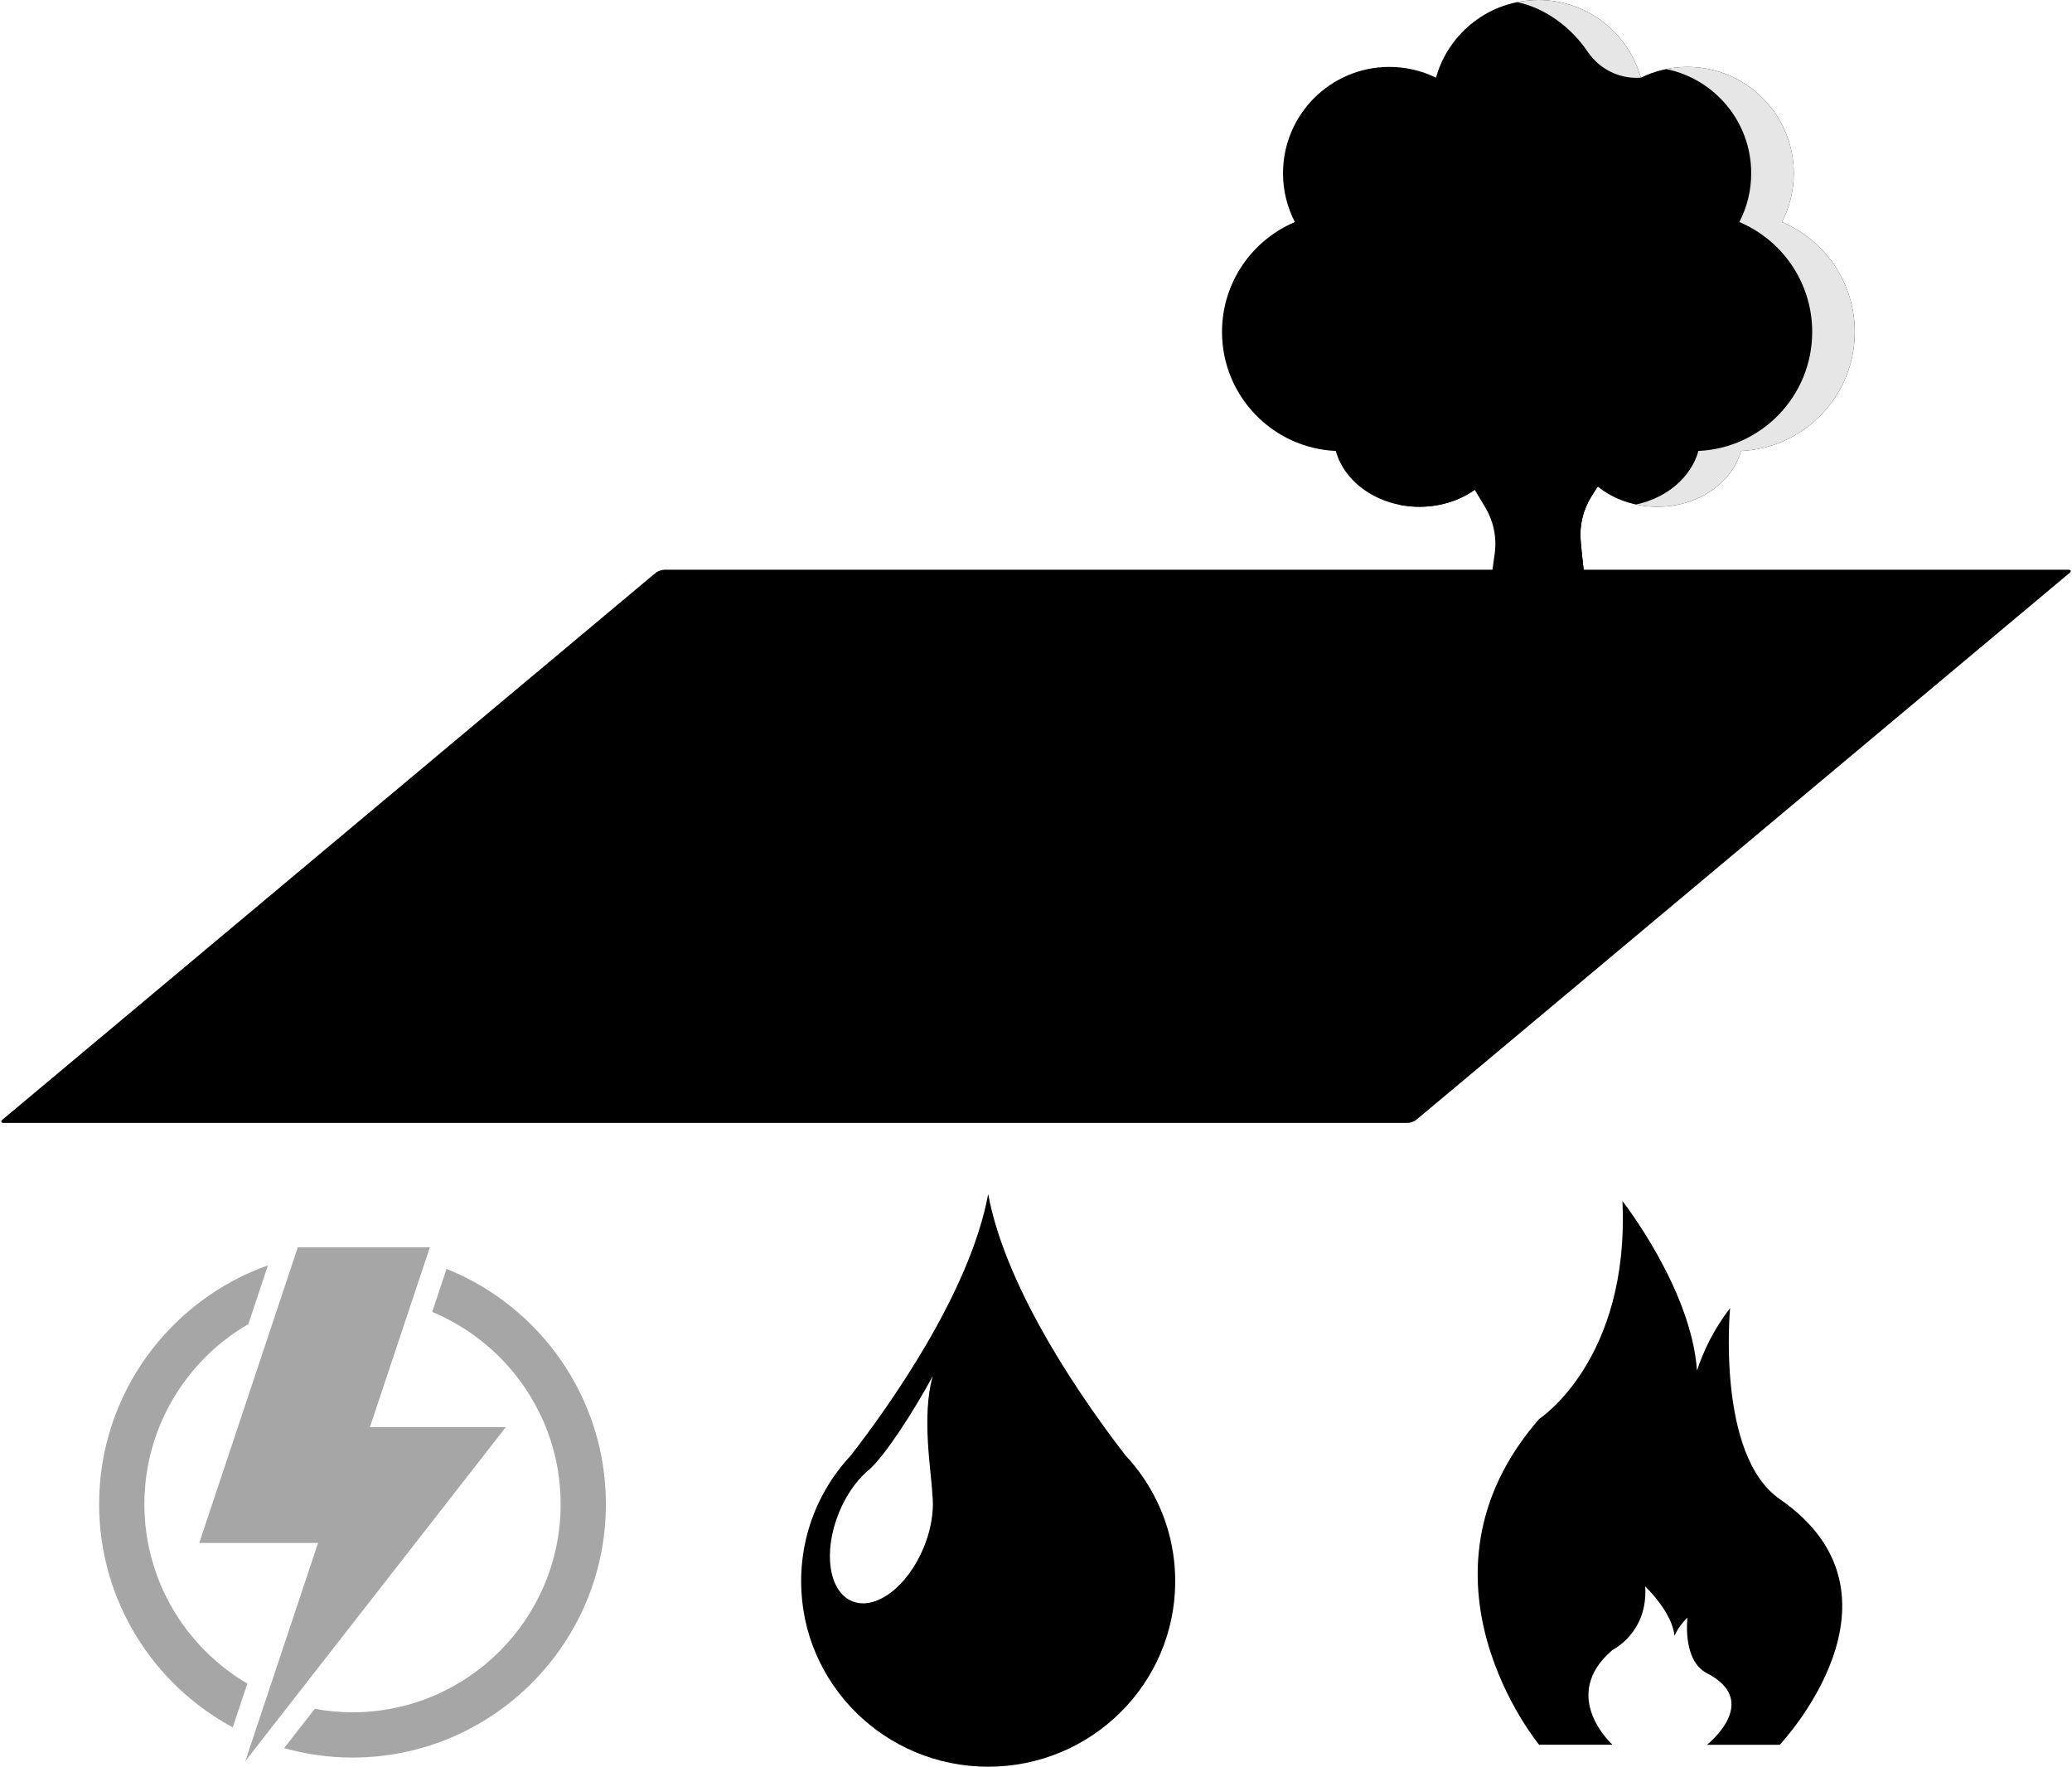
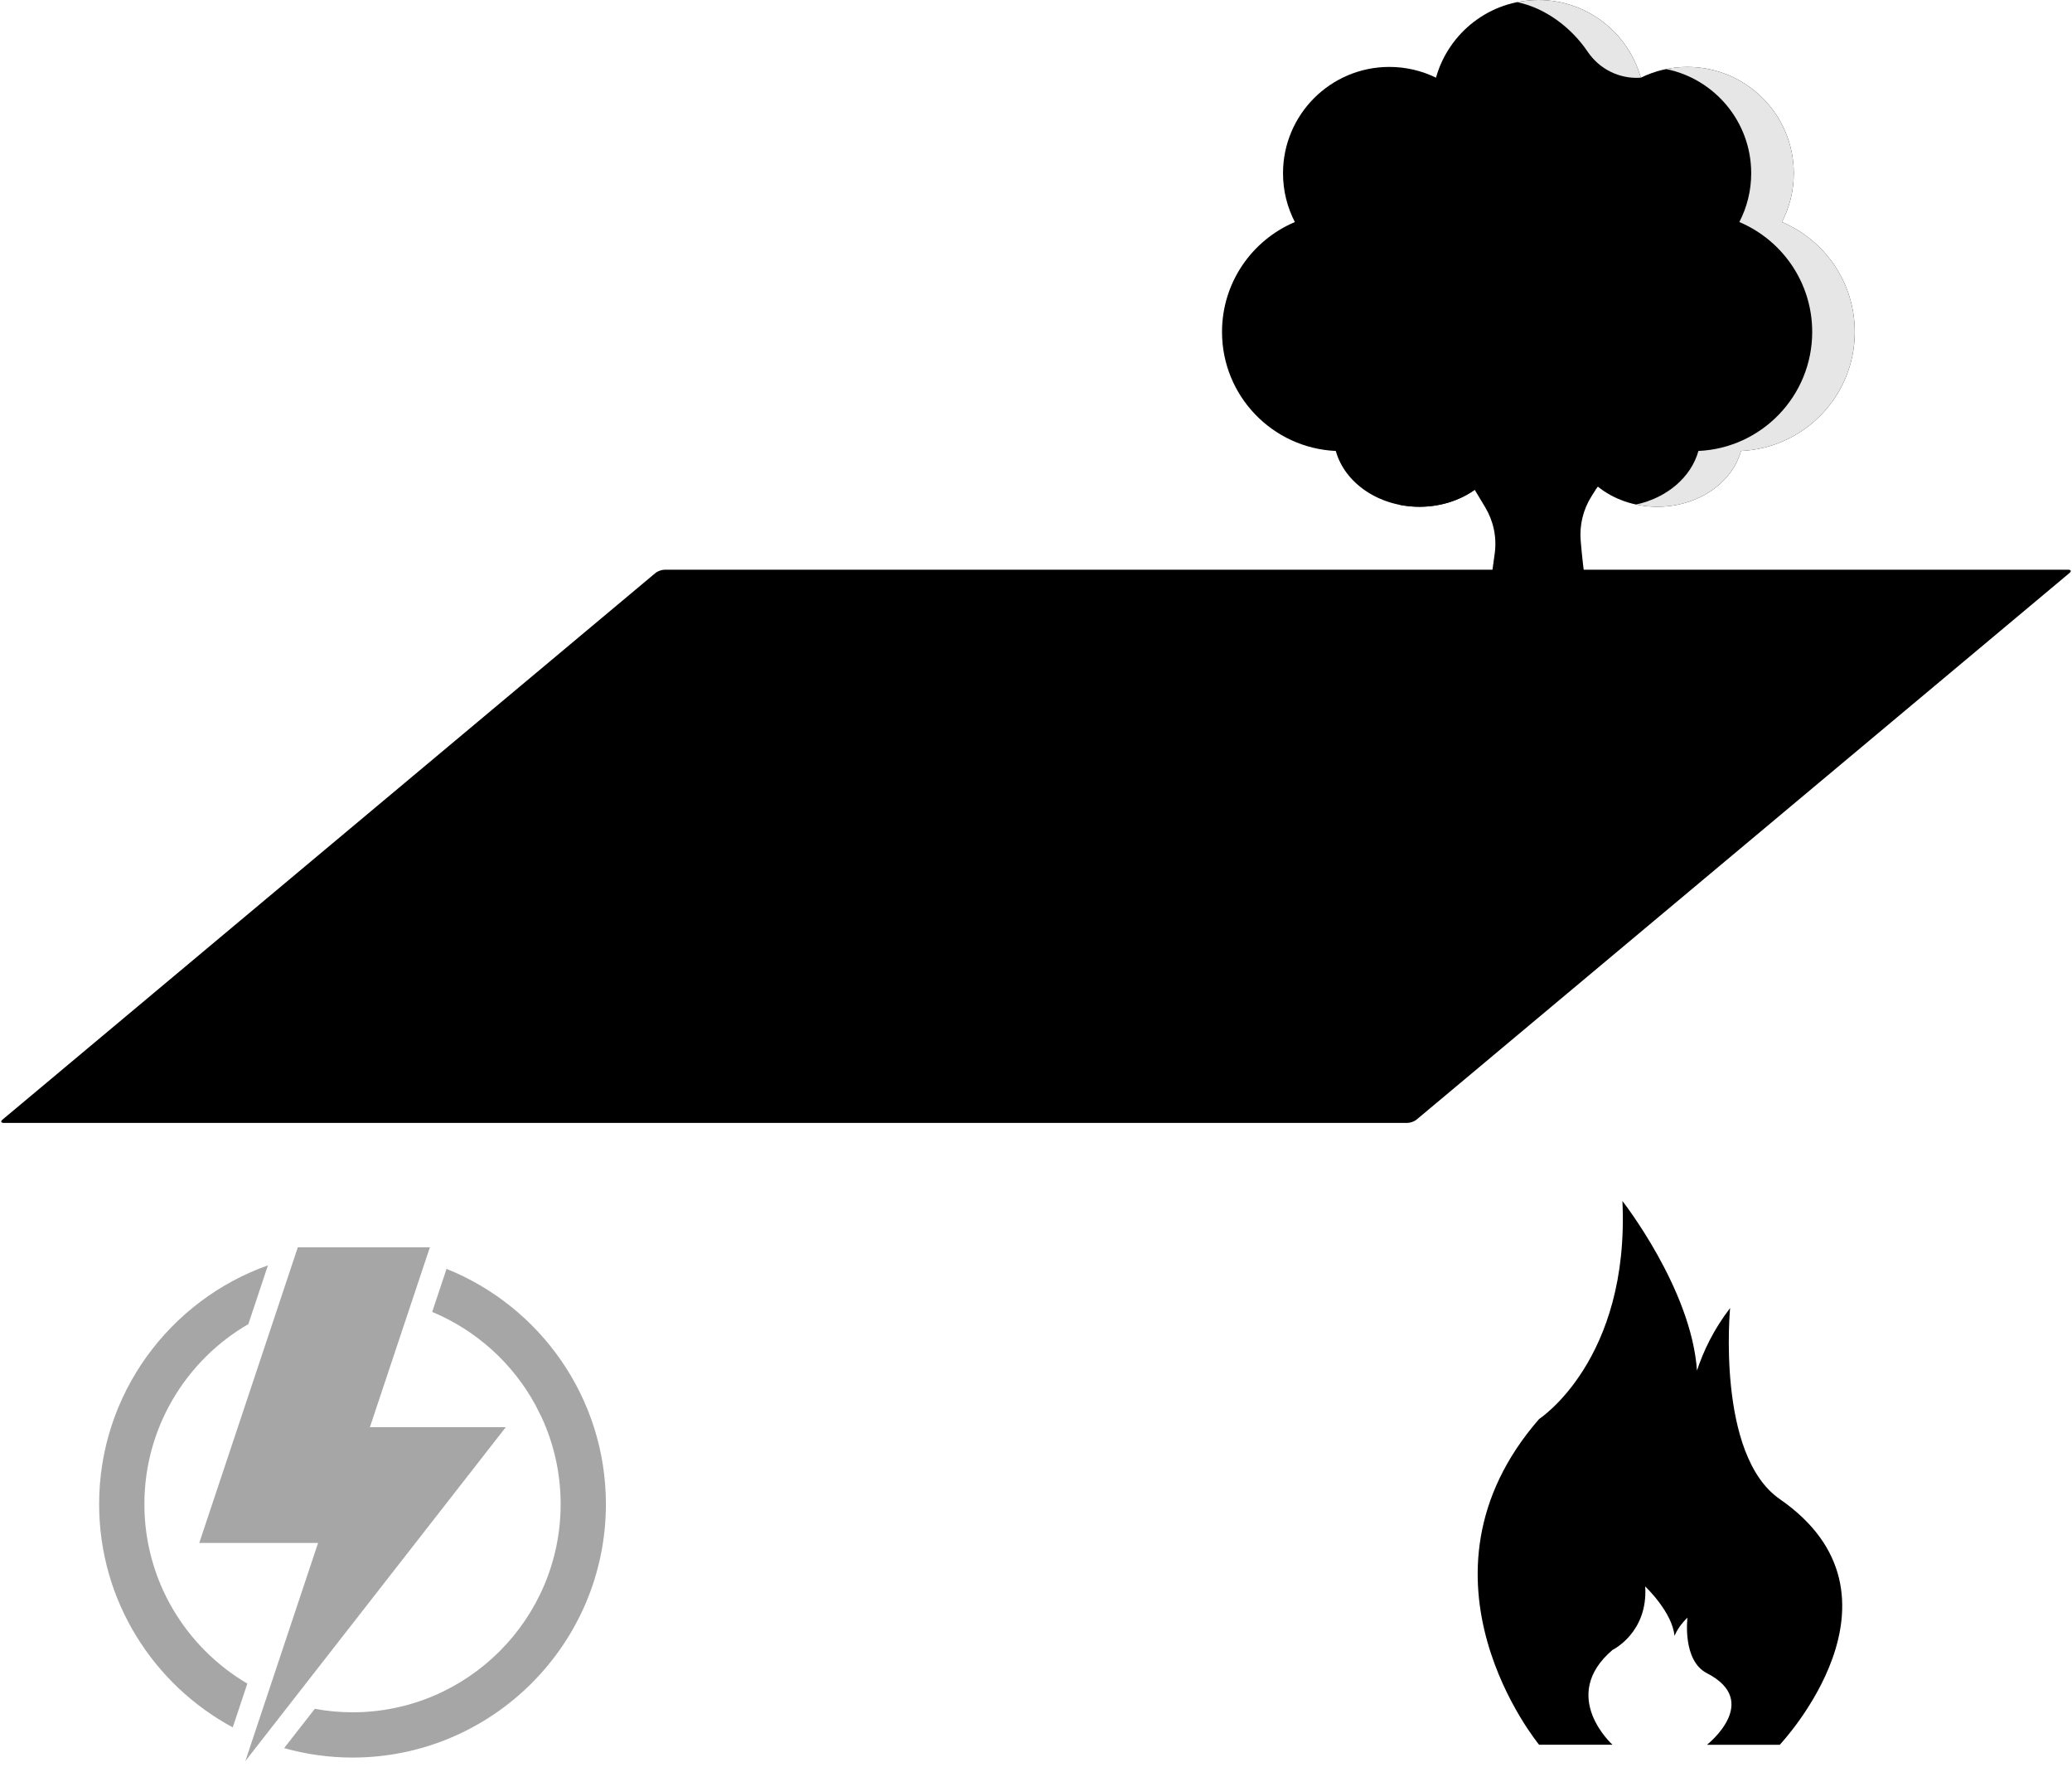
<svg xmlns="http://www.w3.org/2000/svg" class="svg-L" height="139.552mm" id="svg5951" version="1.1" viewBox="0 0 163.666 139.552" width="163.666mm">
  <g id="layer1" transform="translate(-19.087,-53.788)">
    <path class="fill-4 stroke-2" d="M 130.261,142.485 H 19.383 c -0.226,0 -0.268,-0.117 -0.095,-0.261 l 51.57,-43.172 c 0.173,-0.145 0.494,-0.261 0.719,-0.261 H 182.456 c 0.226,0 0.268,0.117 0.095,0.261 l -51.57,43.172 c -0.173,0.145 -0.494,0.261 -0.719,0.261 z" id="rect1413" style="stroke-opacity:1;stroke-dasharray:none;stroke-width:0.191;fill-opacity:1;stroke-miterlimit:4" />
    <g id="g1438" transform="matrix(0.109,0,0,0.109,112.7,53.788)">
      <path class="fill-1" d="m 485.271,240.532 c 0,-35.798 -21.77,-66.511 -52.792,-79.623 5.478,-10.59 8.592,-22.602 8.592,-35.348 0,-42.561 -34.502,-77.063 -77.063,-77.063 -12.126,0 -23.593,2.809 -33.799,7.798 C 321.141,23.827 291.362,0 256,0 c -35.362,0 -65.14,23.827 -74.209,56.296 -10.206,-4.99 -21.673,-7.798 -33.799,-7.798 -42.561,0 -77.063,34.502 -77.063,77.063 0,12.746 3.113,24.758 8.592,35.348 -31.022,13.113 -52.792,43.825 -52.792,79.623 0,46.393 36.576,84.196 82.459,86.265 6.397,23.17 31.1,40.443 60.622,40.443 16.732,0 31.91,-5.557 43.095,-14.581 11.186,9.024 26.364,14.581 43.095,14.581 16.731,0 31.91,-5.557 43.095,-14.581 11.186,9.024 26.364,14.581 43.095,14.581 29.522,0 54.225,-17.273 60.622,-40.444 45.883,-2.069 82.459,-39.871 82.459,-86.264 z" id="path2" style="fill-opacity:1" />
      <g id="g8" style="fill:#e6e6e6;fill-opacity:1">
        <path class="fill-1" d="m 251.377,0.153 c -0.949,0.057 -1.894,0.125 -2.833,0.217 -0.288,0.028 -0.574,0.06 -0.86,0.091 -1.009,0.109 -2.013,0.235 -3.01,0.383 -0.187,0.027 -0.374,0.054 -0.56,0.083 -1.186,0.185 -2.366,0.391 -3.534,0.629 -0.002,0 -0.004,10e-4 -0.006,10e-4 20.23,4.114 39.171,18.204 51.171,35.964 8.498,12.577 23.017,19.827 38.161,18.797 0.101,-0.007 0.201,-0.014 0.302,-0.021 C 321.141,23.827 291.362,0 256,0 c -1.24,0 -2.471,0.036 -3.696,0.094 -0.31,0.015 -0.617,0.041 -0.927,0.059 z" id="path4" style="fill-opacity:1" />
        <path class="fill-1" d="m 432.479,160.909 c 5.479,-10.59 8.592,-22.602 8.592,-35.348 0,-42.561 -34.502,-77.063 -77.063,-77.063 -5.282,0 -10.438,0.534 -15.42,1.548 35.166,7.147 61.633,38.239 61.633,75.515 0,12.746 -3.113,24.758 -8.592,35.348 31.022,13.113 52.792,43.825 52.792,79.623 0,46.393 -36.576,84.195 -82.458,86.264 -5.243,18.991 -22.787,34.012 -45.199,38.816 4.933,1.059 10.1,1.627 15.427,1.627 29.522,0 54.225,-17.273 60.622,-40.444 45.883,-2.069 82.458,-39.871 82.458,-86.264 0,-35.797 -21.768,-66.51 -52.792,-79.622 z" id="path6" style="fill-opacity:1" />
      </g>
      <path class="fill-2" d="m 200.82,339.895 c -6.95,11.788 -35.752,24.969 -46.433,25.718 1.175,0.252 2.366,0.472 3.567,0.668 0.096,0.016 0.192,0.033 0.289,0.048 1.217,0.193 2.446,0.359 3.688,0.492 0.032,0.003 0.064,0.005 0.096,0.009 1.117,0.118 2.246,0.203 3.381,0.27 0.276,0.016 0.553,0.032 0.831,0.046 1.183,0.057 2.372,0.095 3.572,0.095 v 0 c 15.26,0 29.216,-4.633 40.042,-12.292 l 1.898,-1.38 -9.666,-15.859 z" id="path10" style="fill-opacity:1" />
      <path class="fill-2" d="m 294.533,359.573 33.016,-52.099 c 2.612,-4.121 1.821,-9.532 -1.86,-12.734 v 0 c -3.931,-3.419 -9.842,-3.196 -13.504,0.511 l -24.315,24.617 c -3.225,3.265 -8.75,0.55 -8.136,-3.997 l 7.15,-52.976 c 0.764,-5.66 -3.42,-10.786 -9.119,-11.171 l -6.699,-0.453 c -5.034,-0.34 -9.514,3.17 -10.389,8.139 l -12.763,72.513 c -0.71,4.033 -5.831,5.363 -8.414,2.187 l -39.972,-49.159 c -2.766,-3.402 -7.444,-4.572 -11.485,-2.873 l -6.999,2.941 c -5.541,2.329 -7.733,9.027 -4.641,14.181 l 41.076,68.467 c 5.948,9.915 8.401,21.547 6.914,33.014 -5.323,41.057 -11.936,79.778 -38.997,111.32 H 326.6 v 0 c -28.968,-33.766 -36.114,-75.757 -39.948,-120.035 -0.981,-11.371 1.772,-22.754 7.881,-32.393 z" id="path12" style="fill-opacity:1" />
-       <path class="fill-2" d="m 327.549,307.474 c 2.612,-4.121 1.822,-9.532 -1.86,-12.734 v 0 c -3.931,-3.419 -9.842,-3.196 -13.504,0.511 l -10.859,10.993 v 0 l -13.456,13.623 c -3.225,3.265 -8.75,0.55 -8.136,-3.997 l 7.15,-52.976 c 0.745,-5.517 -3.216,-10.514 -8.694,-11.12 l -20.105,124.965 c -0.338,1.614 -0.602,3.243 -0.786,4.884 v 0 0 c -0.383,3.415 -0.434,6.878 -0.135,10.341 3.836,44.279 10.982,86.27 39.95,120.036 v 0 h 29.488 v 0 c -28.968,-33.766 -36.114,-75.757 -39.948,-120.035 -0.984,-11.37 1.77,-22.752 7.878,-32.392 z" id="path14" style="fill-opacity:1" />
      <path class="fill-2" d="m 241.333,60.5 c -21.621,0 -40.232,12.832 -48.669,31.29 C 183.948,85.631 173.318,82 161.833,82 c -29.547,0 -53.5,23.953 -53.5,53.5 0,9.749 2.621,18.881 7.177,26.752 -25.656,3.945 -45.304,26.115 -45.304,52.875 0,29.547 23.953,53.5 53.5,53.5 29.547,0 171.127,-125.08 171.127,-154.627 0,-29.547 -23.951,-53.5 -53.5,-53.5 z" id="path16" style="fill-opacity:1" />
      <g id="g18" />
      <g id="g20" />
      <g id="g22" />
      <g id="g24" />
      <g id="g26" />
      <g id="g28" />
      <g id="g30" />
      <g id="g32" />
      <g id="g34" />
      <g id="g36" />
      <g id="g38" />
      <g id="g40" />
      <g id="g42" />
      <g id="g44" />
      <g id="g46" />
    </g>
    <g id="g5874" style="fill:#a6a6a6;fill-opacity:1" transform="matrix(0.563,0,0,0.563,-23.188,53.842)">
      <path class="fill-3" d="m 146.052,200.137 h -19.064 l 8.415,-25.241 h -18.529 l -13.831,41.488 h 16.671 l -10.201,30.599 36.539,-46.846" id="path82" style="stroke-width:0.035;fill-opacity:1;fill-rule:nonzero;stroke:none" />
      <path class="fill-3" d="m 109.789,236.115 c -8.632,-5.079 -14.442,-14.457 -14.442,-25.176 0,-10.779 5.875,-20.206 14.587,-25.264 l 2.748,-8.242 c -13.785,4.896 -23.685,18.064 -23.685,33.506 0,13.527 7.597,25.309 18.745,31.317 l 2.047,-6.141" id="path84" style="stroke-width:0.035;fill-opacity:1;fill-rule:nonzero;stroke:none" />
      <path class="fill-3" d="m 137.739,177.929 -2.014,6.04 c 6.164,2.565 11.268,7.181 14.451,12.994 l 0.933,1.853 c 1.694,3.694 2.638,7.801 2.638,12.124 0,16.102 -13.099,29.202 -29.201,29.202 -1.807,0 -3.574,-0.171 -5.29,-0.489 l -4.301,5.514 c 3.053,0.858 6.267,1.325 9.591,1.325 19.603,0 35.551,-15.948 35.551,-35.552 0,-14.944 -9.269,-27.761 -22.359,-33.01" id="path86" style="stroke-width:0.035;fill-opacity:1;fill-rule:nonzero;stroke:none" />
    </g>
-     <path class="fill-1" d="m 92.775,172.638 c -0.01,1.044 -0.241,2.209 -0.719,3.373 -1.274,3.109 -3.808,5.016 -5.656,4.257 -1.85,-0.758 -2.316,-3.895 -1.041,-7.005 0.476,-1.164 1.129,-2.156 1.855,-2.906 v -4.4e-4 c 0.198,-0.204 0.402,-0.389 0.607,-0.555 1.254,-1.175 3.382,-4.438 4.943,-7.312 -0.908,3.143 -0.101,7.61 -0.033,9.326 0.03,0.263 0.047,0.537 0.044,0.821 z m 16.636,-2.114 -0.006,-0.004 c -0.429,-0.633 -0.911,-1.232 -1.43,-1.788 -2.916,-3.763 -9.389,-12.797 -10.832,-20.625 -1.444,7.828 -7.914,16.863 -10.832,20.625 -0.52,0.557 -1.001,1.155 -1.434,1.788 v 0.004 c -1.584,2.332 -2.509,5.141 -2.509,8.168 0,8.089 6.615,14.648 14.774,14.648 8.161,0 14.775,-6.559 14.775,-14.648 0,-3.027 -0.925,-5.836 -2.51,-8.168" id="path88" style="stroke-width:0.059;fill-opacity:1;fill-rule:nonzero;stroke:none" />
    <path class="fill-1" d="m 159.67,172.2 c -5.027,-3.477 -3.924,-15.09 -3.924,-15.09 -1.321,1.722 -2.123,3.442 -2.616,4.939 -0.438,-6.445 -5.889,-13.395 -5.889,-13.395 0.581,12.576 -6.579,17.22 -6.579,17.22 -10.921,12.546 0,25.732 0,25.732 h 5.799 c 0,0 -4.285,-3.839 0,-7.492 0,0 2.809,-1.351 2.581,-5.013 0,0 2.14,2.023 2.311,3.9 0.193,-0.436 0.508,-0.937 1.027,-1.438 0,0 -0.434,3.381 1.539,4.393 4.357,2.236 0,5.651 0,5.651 h 5.749 c 0,0 11.105,-11.729 0,-19.406" id="path186" style="stroke-width:0.06;fill-opacity:1;fill-rule:nonzero;stroke:none" />
  </g>
</svg>